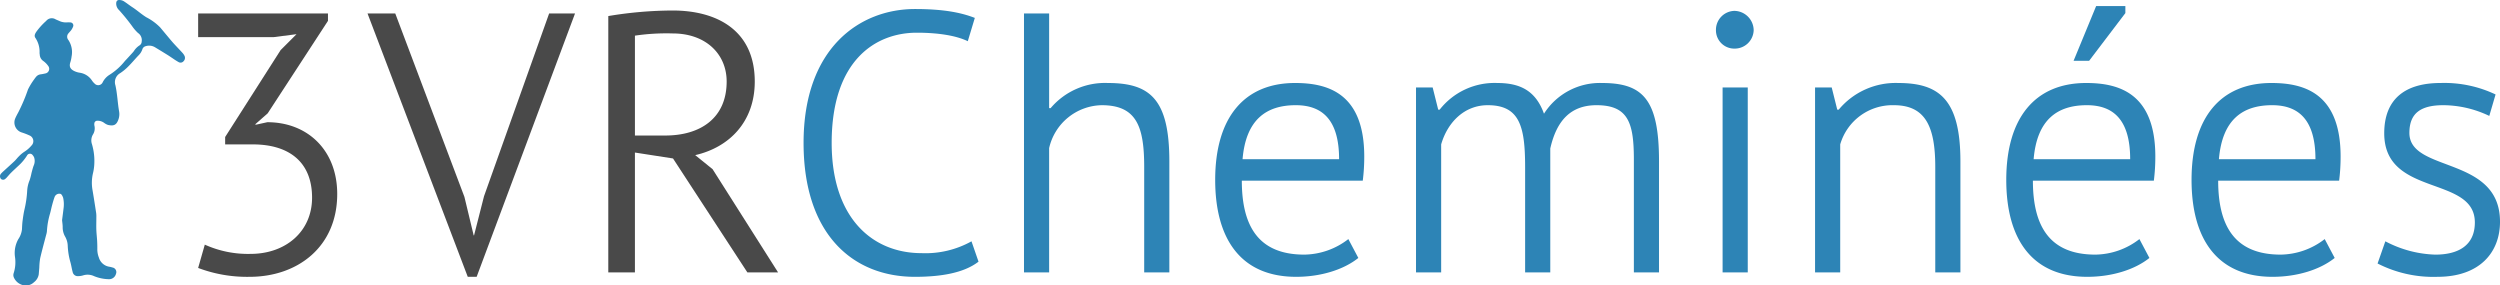
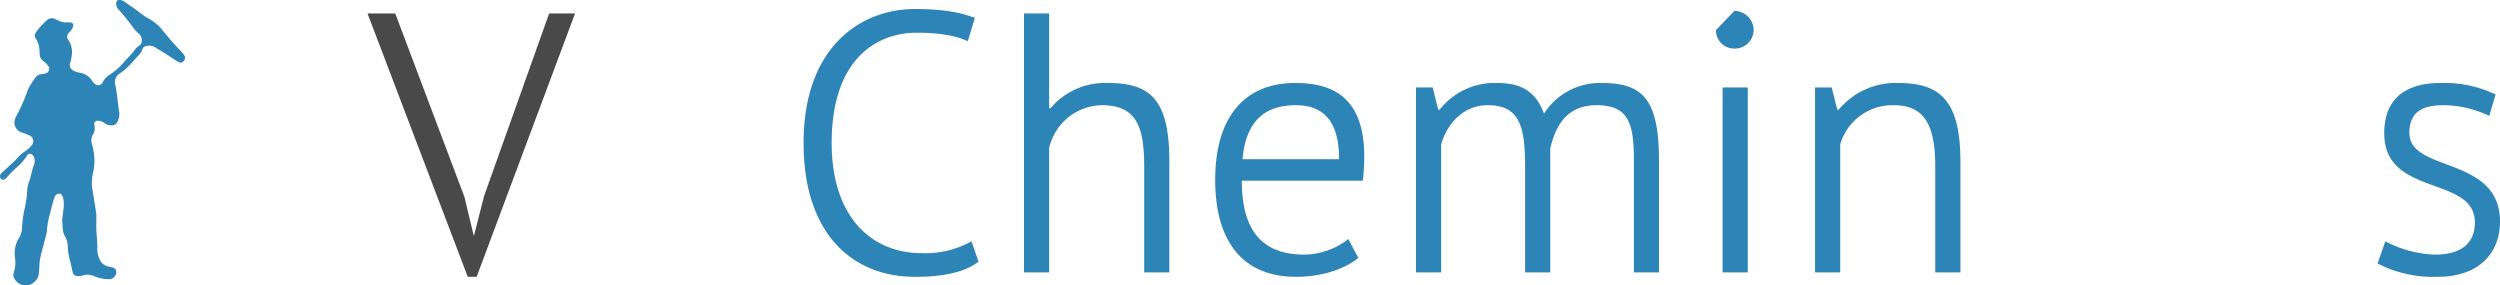
<svg xmlns="http://www.w3.org/2000/svg" viewBox="0 0 473.179 54.035">
  <g id="Layer_2" data-name="Layer 2">
    <g id="Layer_1-2" data-name="Layer 1">
      <path d="M11.749,41.666c.086-.675.187-1.405.269-2.137a5.747,5.747,0,0,0-.048-2.011,1.152,1.152,0,0,0-.07-.23c-.139-.289-.263-.639-.649-.625a.953.953,0,0,0-.91.606c-.185.494-.328,1.006-.467,1.516-.147.541-.25,1.095-.404,1.634a14.503,14.503,0,0,0-.59,3.357,3.511,3.511,0,0,1-.15.702c-.377,1.461-.783,2.915-1.123,4.384a12.678,12.678,0,0,0-.167,1.769c-.037.431-.07.863-.107,1.294a2.315,2.315,0,0,1-.898,1.488,2.207,2.207,0,0,1-2.323.483,2.543,2.543,0,0,1-1.502-1.408,1.148,1.148,0,0,1-.019-.794,6.761,6.761,0,0,0,.244-3.087,5.331,5.331,0,0,1,.637-3.352,4.121,4.121,0,0,0,.685-1.834c.026-.528.043-1.059.111-1.583.095-.731.198-1.464.362-2.181a20.012,20.012,0,0,0,.513-3.519,5.999,5.999,0,0,1,.457-2.007,11.394,11.394,0,0,0,.364-1.392c.12-.448.233-.899.385-1.336a2.141,2.141,0,0,0,.114-1.592,1.528,1.528,0,0,0-.276-.444.622.622,0,0,0-1.08.086,9.249,9.249,0,0,1-1.64,1.943c-.453.431-.919.849-1.363,1.29-.295.293-.56.618-.841.926a1.714,1.714,0,0,1-.245.231.612.612,0,0,1-.832.025.765.765,0,0,1-.05-.933,5.381,5.381,0,0,1,.543-.546c.684-.63,1.381-1.247,2.056-1.887.302-.286.548-.631.848-.919a6.031,6.031,0,0,1,1.029-.861,5.762,5.762,0,0,0,1.338-1.165,1.167,1.167,0,0,0-.405-1.937,12.446,12.446,0,0,0-1.391-.538A1.977,1.977,0,0,1,2.876,22.431c.176-.412.389-.809.604-1.202a32.676,32.676,0,0,0,1.818-4.297,12.384,12.384,0,0,1,1.206-1.96,3.42,3.42,0,0,1,.288-.385,1.323,1.323,0,0,1,.892-.516,8.348,8.348,0,0,0,.897-.169.886.886,0,0,0,.532-1.434,3.954,3.954,0,0,0-.943-.942,1.52,1.52,0,0,1-.644-1.179,2.586,2.586,0,0,1-.039-.334,4.717,4.717,0,0,0-.804-2.866c-.252-.395-.041-.777.184-1.12A12.638,12.638,0,0,1,8.739,3.961a1.363,1.363,0,0,1,1.794-.295c.219.099.443.189.663.286a2.985,2.985,0,0,0,1.448.289,4.745,4.745,0,0,1,.674.002.571.571,0,0,1,.537.737,2.731,2.731,0,0,1-.626,1.014c-.073.105-.174.19-.25.293a.953.953,0,0,0-.037,1.283,4.159,4.159,0,0,1,.607,3.12,6.035,6.035,0,0,1-.259,1.172c-.225.773.032,1.274.906,1.651a3.619,3.619,0,0,0,.879.249,3.35,3.35,0,0,1,2.356,1.516,3.081,3.081,0,0,0,.475.54.924.924,0,0,0,1.5-.182A3.52,3.52,0,0,1,20.737,14.153a11.656,11.656,0,0,0,2.918-2.625c.501-.52.981-1.06,1.468-1.593a2.533,2.533,0,0,0,.241-.3,3.486,3.486,0,0,1,1.047-1.047.872.872,0,0,0,.407-.721,1.627,1.627,0,0,0-.693-1.621,7.88,7.88,0,0,1-1.125-1.304A38.11,38.11,0,0,0,22.543,1.921,1.699,1.699,0,0,1,21.994.625c.011-.414.213-.647.621-.623a1.684,1.684,0,0,1,.773.206c.57.357,1.095.785,1.659,1.152.912.594,1.717,1.329,2.649,1.909a10.203,10.203,0,0,1,2.626,1.925c.514.615,1.024,1.233,1.54,1.847.34.405.675.814,1.031,1.204.54.593,1.102,1.166,1.643,1.759a2.492,2.492,0,0,1,.381.553.881.881,0,0,1-.17,1.024.738.738,0,0,1-.966.159,12.325,12.325,0,0,1-1.05-.668c-.335-.219-.661-.45-1.001-.66q-1.204-.748-2.417-1.48a2.161,2.161,0,0,0-1.946-.114.895.895,0,0,0-.43.539,2.875,2.875,0,0,1-.747,1.156c-.643.672-1.234,1.395-1.894,2.049a9.395,9.395,0,0,1-1.549,1.283,1.955,1.955,0,0,0-.908,2.285c.376,1.648.415,3.34.711,4.998a3.019,3.019,0,0,1-.184,1.612c-.37.968-.916,1.134-1.923.907a2.5,2.5,0,0,1-.715-.38,2.074,2.074,0,0,0-1.303-.415.554.554,0,0,0-.573.582,1.068,1.068,0,0,0,.016.336,2.195,2.195,0,0,1-.29,1.715,2.185,2.185,0,0,0-.173,1.804,11.196,11.196,0,0,1,.435,3.906,9.206,9.206,0,0,1-.237,1.568,7.915,7.915,0,0,0-.079,3.292c.241,1.423.461,2.849.68,4.275a4.768,4.768,0,0,1,.033.721c0.0.804-.029,1.608-.004,2.411.022.704.111,1.405.151,2.109.029.513.04,1.027.036,1.541A4.267,4.267,0,0,0,18.72,48.761a2.434,2.434,0,0,0,1.954,1.72,4.566,4.566,0,0,1,.608.147.884.884,0,0,1,.664,1.223,1.336,1.336,0,0,1-1.361.993,7.785,7.785,0,0,1-2.762-.571,2.864,2.864,0,0,0-2.11-.145,3.238,3.238,0,0,1-.898.137.977.977,0,0,1-1.064-.792c-.172-.617-.256-1.259-.433-1.874a13.304,13.304,0,0,1-.496-3.032,3.751,3.751,0,0,0-.476-1.75,3.527,3.527,0,0,1-.482-1.842C11.862,42.559,11.793,42.144,11.749,41.666Z" style="fill:#2d84b6" />
-       <path d="M59.066,37.412c0-6.791-4.41-10.081-11.201-10.081H42.614V25.931L53.115,9.48,56.125,6.469,51.785,7.029H37.504V2.549H62.076v1.4l-11.411,17.502L48.355,23.481v.14L50.595,23.131c7.631,0,13.231,5.32,13.231,13.581,0,10.011-7.491,15.682-16.592,15.682a26.154,26.154,0,0,1-9.731-1.68L38.764,46.303a19.835,19.835,0,0,0,8.681,1.75C54.025,48.053,59.066,43.853,59.066,37.412Z" style="fill:#494949" />
      <path d="M87.904,37.273l1.75,7.28h.07l1.89-7.42L103.936,2.549h4.9L90.215,52.394H88.534L69.562,2.549h5.25Z" style="fill:#494949" />
-       <path d="M115.133,3.039a75.167,75.167,0,0,1,12.181-1.05c8.331,0,15.541,3.71,15.541,13.441,0,7.631-4.831,12.461-11.271,13.932l3.29,2.66,12.392,19.532h-5.811l-14.072-21.562-7.21-1.12V51.554h-5.041Zm5.041,3.71V25.651h5.74c6.651,0,11.622-3.29,11.622-10.221,0-5.18-3.92-9.101-10.221-9.101A40.607,40.607,0,0,0,120.173,6.749Z" style="fill:#494949" />
      <path d="M185.206,49.524c-2.8,2.17-7.211,2.87-12.041,2.87-11.691,0-21.072-7.98-21.072-25.342,0-18.062,10.711-25.343,21.072-25.343,5.531,0,8.821.7,11.341,1.68l-1.33,4.411c-2.17-1.05-5.531-1.61-9.661-1.61-7.701,0-16.102,5.11-16.102,20.862,0,14.211,7.701,20.862,17.012,20.862a17.883,17.883,0,0,0,9.451-2.24Z" style="fill:#2d84b6" />
      <path d="M216.564,51.554V31.602c0-7.701-1.47-11.691-8.051-11.691a10.412,10.412,0,0,0-9.941,8.121V51.554h-4.76V2.549h4.76V20.471h.28a13.474,13.474,0,0,1,10.851-4.761c8.051,0,11.621,3.15,11.621,14.842v21.002Z" style="fill:#2d84b6" />
      <path d="M257.094,48.823c-2.8,2.24-7.141,3.57-11.761,3.57-10.571,0-15.332-7.28-15.332-18.342,0-11.761,5.46-18.342,15.121-18.342,6.231,0,13.092,1.96,13.092,13.932a35.973,35.973,0,0,1-.28,4.55H235.041c0,8.611,3.15,14.001,11.832,14.001a13.86,13.86,0,0,0,8.331-2.94Zm-21.913-18.692h18.272c0-7.42-3.15-10.221-8.191-10.221C239.662,19.91,235.812,22.641,235.181,30.131Z" style="fill:#2d84b6" />
      <path d="M288.662,51.554V31.602c0-7.701-1.05-11.691-7.07-11.691-4.48,0-7.631,3.291-8.821,7.421V51.554h-4.76V16.55h3.15l1.05,4.201h.28a13.196,13.196,0,0,1,10.921-5.041c4.411,0,7.281,1.54,8.821,5.811a12.535,12.535,0,0,1,10.991-5.811c7.771,0,10.781,3.15,10.781,14.842v21.002h-4.76V30.202c0-6.931-1.05-10.292-7.071-10.292-4.9,0-7.561,2.94-8.751,8.191V51.554Z" style="fill:#2d84b6" />
-       <path d="M328.28,2.059a3.707,3.707,0,0,1,3.641,3.64,3.587,3.587,0,0,1-3.641,3.5,3.466,3.466,0,0,1-3.5-3.5A3.587,3.587,0,0,1,328.28,2.059ZM326.039,16.55h4.761V51.554h-4.761Z" style="fill:#2d84b6" />
+       <path d="M328.28,2.059a3.707,3.707,0,0,1,3.641,3.64,3.587,3.587,0,0,1-3.641,3.5,3.466,3.466,0,0,1-3.5-3.5ZM326.039,16.55h4.761V51.554h-4.761Z" style="fill:#2d84b6" />
      <path d="M366.291,51.554V31.602c0-7.701-1.891-11.691-7.841-11.691a10.297,10.297,0,0,0-10.151,7.421V51.554h-4.76V16.55h3.15l1.05,4.201h.28a14.014,14.014,0,0,1,11.271-5.041c7.771,0,11.761,3.15,11.761,14.842v21.002Z" style="fill:#2d84b6" />
-       <path d="M406.822,48.823c-2.8,2.24-7.141,3.57-11.761,3.57-10.571,0-15.332-7.28-15.332-18.342,0-11.761,5.46-18.342,15.121-18.342,6.231,0,13.092,1.96,13.092,13.932a35.973,35.973,0,0,1-.28,4.55H384.769c0,8.611,3.15,14.001,11.832,14.001a13.86,13.86,0,0,0,8.331-2.94ZM384.909,30.131h18.272c0-7.42-3.15-10.221-8.191-10.221C389.389,19.91,385.539,22.641,384.909,30.131ZM396.741,1.149h5.53V2.479l-6.86,9.031H392.47Z" style="fill:#2d84b6" />
-       <path d="M441.891,48.823c-2.801,2.24-7.141,3.57-11.761,3.57-10.571,0-15.332-7.28-15.332-18.342,0-11.761,5.46-18.342,15.121-18.342,6.23,0,13.092,1.96,13.092,13.932a35.973,35.973,0,0,1-.28,4.55H419.838c0,8.611,3.15,14.001,11.832,14.001a13.86,13.86,0,0,0,8.331-2.94Zm-21.913-18.692h18.272c0-7.42-3.15-10.221-8.191-10.221C424.459,19.91,420.609,22.641,419.978,30.131Z" style="fill:#2d84b6" />
      <path d="M451.267,25.231c0-6.581,4.061-9.521,10.642-9.521a22.533,22.533,0,0,1,10.431,2.17l-1.189,4.06a20.35,20.35,0,0,0-8.682-2.03c-4.34,0-6.44,1.541-6.44,5.251,0,7.561,17.151,4.271,17.151,16.802,0,5.811-3.85,10.431-11.831,10.431a23.182,23.182,0,0,1-11.341-2.52l1.47-4.201a21.528,21.528,0,0,0,9.451,2.521c4.271,0,7.491-1.68,7.491-6.091C468.419,33.142,451.267,37.342,451.267,25.231Z" style="fill:#2d84b6" />
    </g>
  </g>
</svg>